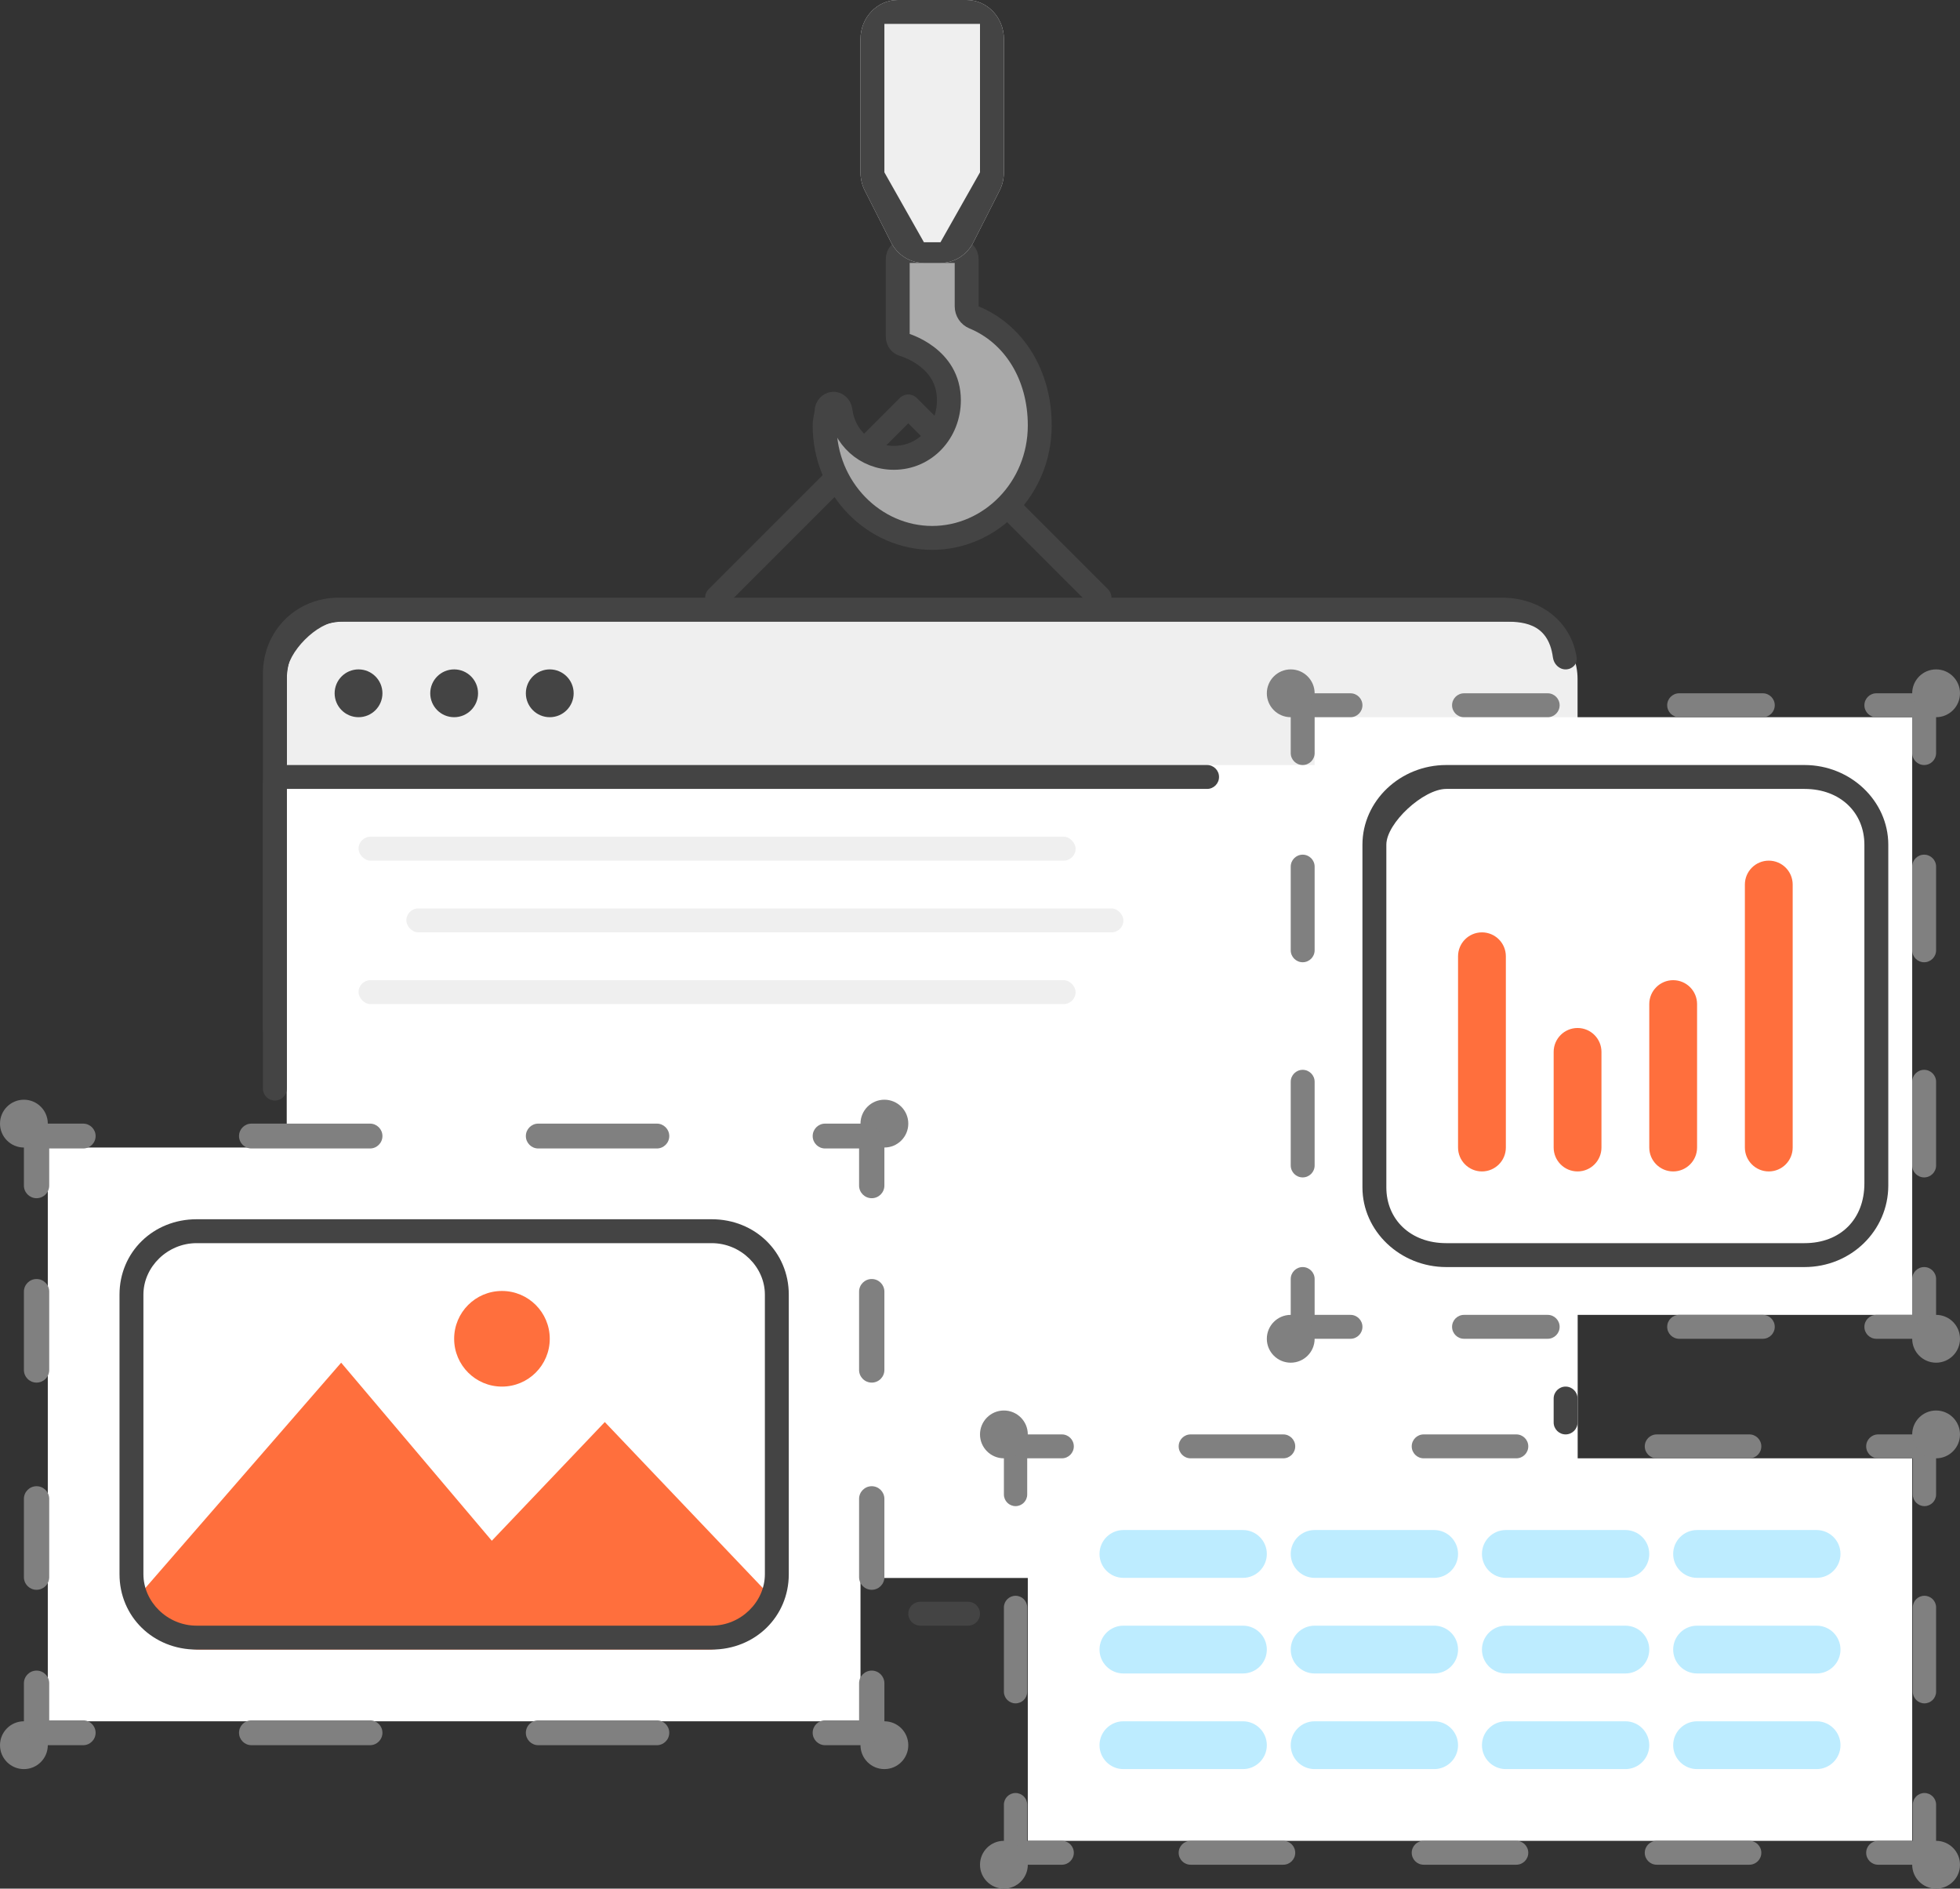
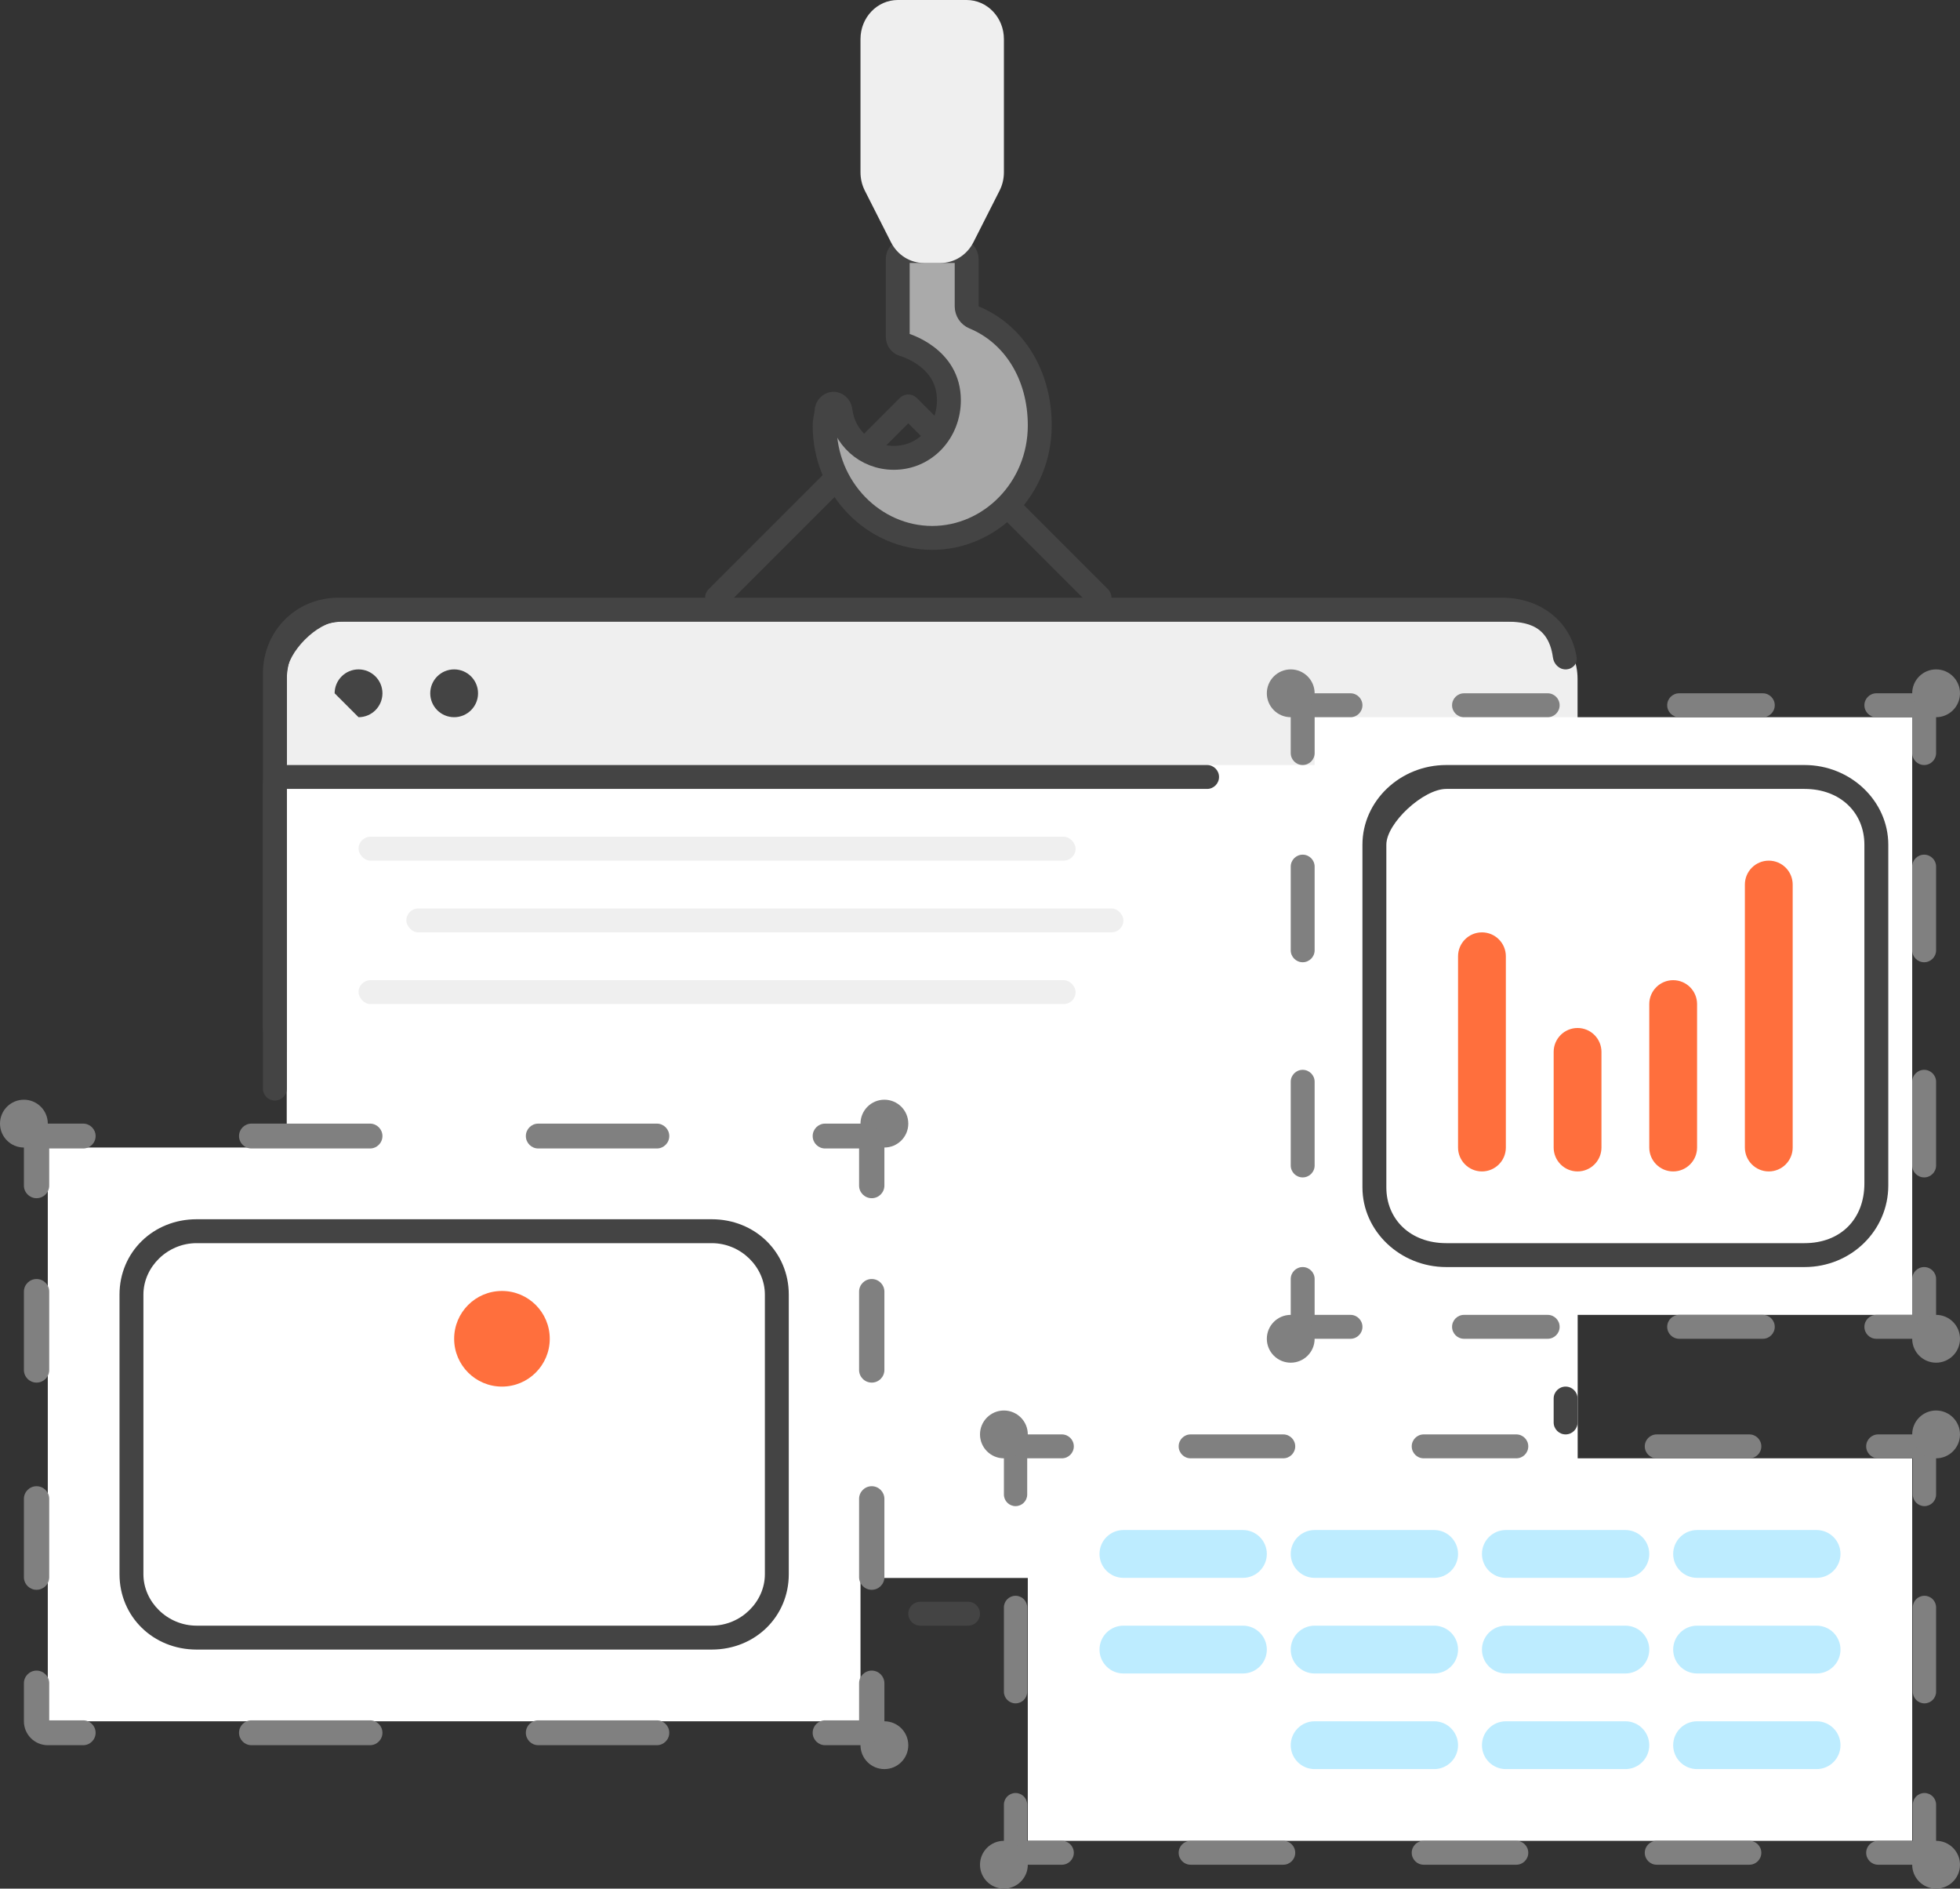
<svg xmlns="http://www.w3.org/2000/svg" width="82" height="79" viewBox="0 0 82 79" fill="none">
  <rect x="0" y="0" width="82" height="79" fill="#333333" stroke="none" />
  <path d="M63.618 66H14.382C13.032 66 12 64.96 12 63.6V28.4C12 27.04 13.032 26 14.382 26H63.618C64.968 26 66 27.04 66 28.4V63.6C66 64.96 64.968 66 63.618 66Z" fill="#EFEFEF" />
  <path d="M12 28.18C12 27.294 13.287 26 14.171 26H62.829C63.632 26 64.769 26 64.969 27.501C65.006 27.775 65.224 28 65.5 28C65.776 28 66.005 27.775 65.963 27.502C65.731 25.989 64.443 25 62.829 25H14.171C12.386 25 11 26.39 11 28.18V43C11 43.552 11.448 44 12 44V28.18Z" fill="#444444" />
  <path d="M63.618 66H14.382C13.032 66 12 64.972 12 63.628V32H66V63.628C66 64.972 64.968 66 63.618 66Z" fill="white" />
  <path fill-rule="evenodd" clip-rule="evenodd" d="M11 32.831C11 32.372 11.365 32 11.816 32H50.5C50.776 32 51 32.224 51 32.5C51 32.776 50.776 33 50.5 33H12V45.535C12 45.812 11.776 46.035 11.5 46.035C11.224 46.035 11 45.812 11 45.535V32.831ZM65.5 58C65.224 58 65 58.224 65 58.5V59.5C65 59.776 65.224 60 65.5 60C65.776 60 66 59.776 66 59.5V58.5C66 58.224 65.776 58 65.5 58ZM38 67.5C38 67.224 38.224 67 38.5 67H40.5C40.776 67 41 67.224 41 67.5C41 67.776 40.776 68 40.5 68H38.5C38.224 68 38 67.776 38 67.5Z" fill="#444444" />
-   <path d="M15 30C15.552 30 16 29.552 16 29C16 28.448 15.552 28 15 28C14.448 28 14 28.448 14 29C14 29.552 14.448 30 15 30Z" fill="#444444" />
+   <path d="M15 30C15.552 30 16 29.552 16 29C16 28.448 15.552 28 15 28C14.448 28 14 28.448 14 29Z" fill="#444444" />
  <path d="M19 30C19.552 30 20 29.552 20 29C20 28.448 19.552 28 19 28C18.448 28 18 28.448 18 29C18 29.552 18.448 30 19 30Z" fill="#444444" />
-   <path d="M23 30C23.552 30 24 29.552 24 29C24 28.448 23.552 28 23 28C22.448 28 22 28.448 22 29C22 29.552 22.448 30 23 30Z" fill="#444444" />
  <rect x="15" y="35" width="30" height="1" rx="0.5" fill="#EFEFEF" />
  <rect x="17" y="38" width="30" height="1" rx="0.5" fill="#EFEFEF" />
  <rect x="15" y="41" width="30" height="1" rx="0.5" fill="#EFEFEF" />
  <path d="M30 25L38 17L46 25" stroke="#444444" stroke-linecap="round" stroke-linejoin="round" />
  <path d="M40.147 13.428V10.841H39H37.853V14.075C37.853 14.075 39.994 14.641 39.994 16.743C39.994 18.279 38.847 19.491 37.394 19.491C36.095 19.491 35.024 18.521 34.871 17.228C34.871 17.389 34.795 17.632 34.795 17.794C34.795 20.219 36.706 22.159 39 22.159C41.293 22.159 43.205 20.219 43.205 17.794C43.205 15.611 41.981 13.913 40.147 13.428Z" fill="#EFEFEF" />
  <path d="M40.442 12.815C40.442 13.017 40.564 13.2 40.751 13.277C42.409 13.962 43.5 15.666 43.5 17.794C43.5 20.441 41.424 22.5 39 22.5C36.576 22.5 34.5 20.441 34.5 17.794C34.5 17.725 34.508 17.658 34.516 17.602C34.524 17.548 34.535 17.492 34.544 17.445L34.545 17.439C34.555 17.387 34.563 17.344 34.569 17.304C34.571 17.291 34.572 17.28 34.573 17.271C34.575 17.255 34.576 17.238 34.577 17.221C34.58 17.02 34.723 16.896 34.855 16.887C34.985 16.879 35.14 16.982 35.164 17.182C35.293 18.273 36.209 19.151 37.395 19.151C38.71 19.151 39.699 18.064 39.699 16.742C39.699 15.85 39.252 15.275 38.763 14.905C38.519 14.721 38.273 14.595 38.086 14.516C37.993 14.476 37.917 14.448 37.864 14.431C37.838 14.422 37.818 14.415 37.805 14.412L37.802 14.411L37.796 14.409L37.787 14.406C37.669 14.375 37.558 14.25 37.558 14.075V10.841C37.558 10.626 37.716 10.5 37.853 10.5H40.147C40.284 10.5 40.442 10.626 40.442 10.841V12.815Z" fill="#AAAAAA" stroke="#444444" stroke-miterlimit="10" stroke-linecap="round" stroke-linejoin="round" />
  <path d="M80 30H55V55H80V30Z" fill="white" />
  <path fill-rule="evenodd" clip-rule="evenodd" d="M54.5 32C54.224 32 54 31.776 54 31.5V30C54 29.448 54.448 29 55 29H56.5C56.776 29 57 29.224 57 29.5C57 29.776 56.776 30 56.5 30H55V31.5C55 31.776 54.776 32 54.5 32ZM65.25 29.5C65.25 29.224 65.026 29 64.75 29H61.25C60.974 29 60.75 29.224 60.75 29.5C60.75 29.776 60.974 30 61.25 30H64.75C65.026 30 65.25 29.776 65.25 29.5ZM70.25 29C69.974 29 69.75 29.224 69.75 29.5C69.75 29.776 69.974 30 70.25 30H73.75C74.026 30 74.25 29.776 74.25 29.5C74.25 29.224 74.026 29 73.75 29H70.25ZM78.5 29C78.224 29 78 29.224 78 29.5C78 29.776 78.224 30 78.5 30H80V31.5C80 31.776 80.224 32 80.5 32C80.776 32 81 31.776 81 31.5V30C81 29.448 80.552 29 80 29H79.5H78.5ZM81 36.25C81 35.974 80.776 35.75 80.5 35.75C80.224 35.75 80 35.974 80 36.25V39.75C80 40.026 80.224 40.25 80.5 40.25C80.776 40.25 81 40.026 81 39.75V36.25ZM81 45.25C81 44.974 80.776 44.75 80.5 44.75C80.224 44.75 80 44.974 80 45.25V48.75C80 49.026 80.224 49.25 80.5 49.25C80.776 49.25 81 49.026 81 48.75V45.25ZM81 53.5C81 53.224 80.776 53 80.5 53C80.224 53 80 53.224 80 53.5V55H78.5C78.224 55 78 55.224 78 55.5C78 55.776 78.224 56 78.5 56H80C80.552 56 81 55.552 81 55V53.5ZM73.75 56C74.026 56 74.25 55.776 74.25 55.5C74.25 55.224 74.026 55 73.75 55H70.25C69.974 55 69.75 55.224 69.75 55.5C69.75 55.776 69.974 56 70.25 56H73.75ZM64.75 56C65.026 56 65.25 55.776 65.25 55.5C65.25 55.224 65.026 55 64.75 55H61.25C60.974 55 60.75 55.224 60.75 55.5C60.75 55.776 60.974 56 61.25 56H64.75ZM56.5 56C56.776 56 57 55.776 57 55.5C57 55.224 56.776 55 56.5 55H55V53.5C55 53.224 54.776 53 54.5 53C54.224 53 54 53.224 54 53.5V55C54 55.552 54.448 56 55 56H56.5ZM54 48.75C54 49.026 54.224 49.25 54.5 49.25C54.776 49.25 55 49.026 55 48.75V45.25C55 44.974 54.776 44.75 54.5 44.75C54.224 44.75 54 44.974 54 45.25V48.75ZM54 39.75C54 40.026 54.224 40.25 54.5 40.25C54.776 40.25 55 40.026 55 39.75V36.25C55 35.974 54.776 35.75 54.5 35.75C54.224 35.75 54 35.974 54 36.25V39.75Z" fill="#808080" />
  <path d="M54 30C54.552 30 55 29.552 55 29C55 28.448 54.552 28 54 28C53.448 28 53 28.448 53 29C53 29.552 53.448 30 54 30Z" fill="#808080" />
  <path d="M81 30C81.552 30 82 29.552 82 29C82 28.448 81.552 28 81 28C80.448 28 80 28.448 80 29C80 29.552 80.448 30 81 30Z" fill="#808080" />
  <path d="M54 57C54.552 57 55 56.552 55 56C55 55.448 54.552 55 54 55C53.448 55 53 55.448 53 56C53 56.552 53.448 57 54 57Z" fill="#808080" />
  <path d="M81 57C81.552 57 82 56.552 82 56C82 55.448 81.552 55 81 55C80.448 55 80 55.448 80 56C80 56.552 80.448 57 81 57Z" fill="#808080" />
  <path d="M75.406 52H60.594C59.172 52 58 50.892 58 49.546V35.454C58 34.108 59.172 33 60.594 33H75.406C77.5 33 78 34.108 78 35.454V49.467C78 51 77 52 75.406 52Z" fill="white" />
  <path fill-rule="evenodd" clip-rule="evenodd" d="M60.506 33C59.553 33 58 34.427 58 35.334V49.666C58 51 59 52 60.506 52H75.494C77 52 78 51 78 49.5V35.334C78 34 77 33 75.494 33H60.506ZM57 35.334C57 33.502 58.58 32 60.506 32H75.494C77.42 32 79 33.502 79 35.334V49.586C79 51.48 77.438 53 75.494 53H60.506C58.58 53 57 51.498 57 49.666V35.334Z" fill="#444444" />
  <path d="M63 40C63 39.448 62.552 39 62 39C61.448 39 61 39.448 61 40V48C61 48.552 61.448 49 62 49C62.552 49 63 48.552 63 48V40Z" fill="#FF6F3D" />
  <path d="M67 44C67 43.448 66.552 43 66 43C65.448 43 65 43.448 65 44V48C65 48.552 65.448 49 66 49C66.552 49 67 48.552 67 48V44Z" fill="#FF6F3D" />
  <path d="M71 42C71 41.448 70.552 41 70 41C69.448 41 69 41.448 69 42V48C69 48.552 69.448 49 70 49C70.552 49 71 48.552 71 48V42Z" fill="#FF6F3D" />
  <path d="M75 37C75 36.448 74.552 36 74 36C73.448 36 73 36.448 73 37V48C73 48.552 73.448 49 74 49C74.552 49 75 48.552 75 48V37Z" fill="#FF6F3D" />
  <path d="M80 61H43V77H80V61Z" fill="white" />
  <path fill-rule="evenodd" clip-rule="evenodd" d="M42.487 63C42.218 63 42 62.782 42 62.513V61C42 60.448 42.448 60 43 60H44.425C44.701 60 44.925 60.224 44.925 60.5C44.925 60.776 44.701 61 44.425 61H42.975V62.513C42.975 62.782 42.757 63 42.487 63ZM54.188 60.5C54.188 60.224 53.964 60 53.688 60H49.812C49.536 60 49.312 60.224 49.312 60.5C49.312 60.776 49.536 61 49.812 61H53.688C53.964 61 54.188 60.776 54.188 60.5ZM59.562 60C59.286 60 59.062 60.224 59.062 60.5C59.062 60.776 59.286 61 59.562 61H63.438C63.714 61 63.938 60.776 63.938 60.5C63.938 60.224 63.714 60 63.438 60H59.562ZM69.312 60C69.036 60 68.812 60.224 68.812 60.5C68.812 60.776 69.036 61 69.312 61H73.188C73.464 61 73.688 60.776 73.688 60.5C73.688 60.224 73.464 60 73.188 60H69.312ZM78.575 60C78.299 60 78.075 60.224 78.075 60.5C78.075 60.776 78.299 61 78.575 61H80.025V62.513C80.025 62.782 80.243 63 80.512 63C80.782 63 81 62.782 81 62.513V61C81 60.448 80.552 60 80 60H78.575ZM81 67.237C81 66.968 80.782 66.75 80.512 66.75C80.243 66.75 80.025 66.968 80.025 67.237V70.763C80.025 71.032 80.243 71.25 80.512 71.25C80.782 71.25 81 71.032 81 70.763V67.237ZM81 75.488C81 75.218 80.782 75 80.512 75C80.243 75 80.025 75.218 80.025 75.488V77H78.575C78.299 77 78.075 77.224 78.075 77.5C78.075 77.776 78.299 78 78.575 78H80C80.552 78 81 77.552 81 77V75.488ZM73.188 78C73.464 78 73.688 77.776 73.688 77.5C73.688 77.224 73.464 77 73.188 77H69.312C69.036 77 68.812 77.224 68.812 77.5C68.812 77.776 69.036 78 69.312 78H73.188ZM63.438 78C63.714 78 63.938 77.776 63.938 77.5C63.938 77.224 63.714 77 63.438 77H59.562C59.286 77 59.062 77.224 59.062 77.5C59.062 77.776 59.286 78 59.562 78H63.438ZM53.688 78C53.964 78 54.188 77.776 54.188 77.5C54.188 77.224 53.964 77 53.688 77H49.812C49.536 77 49.312 77.224 49.312 77.5C49.312 77.776 49.536 78 49.812 78H53.688ZM44.425 78C44.701 78 44.925 77.776 44.925 77.5C44.925 77.224 44.701 77 44.425 77H42.975V75.488C42.975 75.218 42.757 75 42.487 75C42.218 75 42 75.218 42 75.488V77C42 77.552 42.448 78 43 78H44.425ZM42 70.763C42 71.032 42.218 71.25 42.487 71.25C42.757 71.25 42.975 71.032 42.975 70.763V67.237C42.975 66.968 42.757 66.75 42.487 66.75C42.218 66.75 42 66.968 42 67.237V70.763Z" fill="#808080" />
  <path d="M42 61C42.552 61 43 60.552 43 60C43 59.448 42.552 59 42 59C41.448 59 41 59.448 41 60C41 60.552 41.448 61 42 61Z" fill="#808080" />
  <path d="M81 61C81.552 61 82 60.552 82 60C82 59.448 81.552 59 81 59C80.448 59 80 59.448 80 60C80 60.552 80.448 61 81 61Z" fill="#808080" />
  <path d="M42 79C42.552 79 43 78.552 43 78C43 77.448 42.552 77 42 77C41.448 77 41 77.448 41 78C41 78.552 41.448 79 42 79Z" fill="#808080" />
  <path d="M81 79C81.552 79 82 78.552 82 78C82 77.448 81.552 77 81 77C80.448 77 80 77.448 80 78C80 78.552 80.448 79 81 79Z" fill="#808080" />
  <path d="M52 64H47C46.448 64 46 64.448 46 65C46 65.552 46.448 66 47 66H52C52.552 66 53 65.552 53 65C53 64.448 52.552 64 52 64Z" fill="#BDECFF" />
  <path d="M52 68H47C46.448 68 46 68.448 46 69C46 69.552 46.448 70 47 70H52C52.552 70 53 69.552 53 69C53 68.448 52.552 68 52 68Z" fill="#BDECFF" />
-   <path d="M52 72H47C46.448 72 46 72.448 46 73C46 73.552 46.448 74 47 74H52C52.552 74 53 73.552 53 73C53 72.448 52.552 72 52 72Z" fill="#BDECFF" />
  <path d="M60 64H55C54.448 64 54 64.448 54 65C54 65.552 54.448 66 55 66H60C60.552 66 61 65.552 61 65C61 64.448 60.552 64 60 64Z" fill="#BDECFF" />
  <path d="M60 68H55C54.448 68 54 68.448 54 69C54 69.552 54.448 70 55 70H60C60.552 70 61 69.552 61 69C61 68.448 60.552 68 60 68Z" fill="#BDECFF" />
  <path d="M60 72H55C54.448 72 54 72.448 54 73C54 73.552 54.448 74 55 74H60C60.552 74 61 73.552 61 73C61 72.448 60.552 72 60 72Z" fill="#BDECFF" />
  <path d="M68 64H63C62.448 64 62 64.448 62 65C62 65.552 62.448 66 63 66H68C68.552 66 69 65.552 69 65C69 64.448 68.552 64 68 64Z" fill="#BDECFF" />
  <path d="M68 68H63C62.448 68 62 68.448 62 69C62 69.552 62.448 70 63 70H68C68.552 70 69 69.552 69 69C69 68.448 68.552 68 68 68Z" fill="#BDECFF" />
  <path d="M68 72H63C62.448 72 62 72.448 62 73C62 73.552 62.448 74 63 74H68C68.552 74 69 73.552 69 73C69 72.448 68.552 72 68 72Z" fill="#BDECFF" />
  <path d="M76 64H71C70.448 64 70 64.448 70 65C70 65.552 70.448 66 71 66H76C76.552 66 77 65.552 77 65C77 64.448 76.552 64 76 64Z" fill="#BDECFF" />
  <path d="M76 68H71C70.448 68 70 68.448 70 69C70 69.552 70.448 70 71 70H76C76.552 70 77 69.552 77 69C77 68.448 76.552 68 76 68Z" fill="#BDECFF" />
  <path d="M76 72H71C70.448 72 70 72.448 70 73C70 73.552 70.448 74 71 74H76C76.552 74 77 73.552 77 73C77 72.448 76.552 72 76 72Z" fill="#BDECFF" />
  <path d="M36 48H2V72H36V48Z" fill="white" />
  <path d="M29.636 52H8.364C7.024 52 6 52.99 6 54.286V65.714C6 67.01 7.024 68 8.364 68H29.636C30.976 68 32 67.01 32 65.714V54.286C32 52.99 30.976 52 29.636 52Z" fill="white" />
-   <path d="M20.576 64.448L14.273 57L6 66.517C6 67.924 7.024 69 8.364 69H29.636C30.976 69 32 67.924 32 66.517L25.303 59.483L20.576 64.448Z" fill="#FF6F3D" />
  <path d="M21 58C22.105 58 23 57.105 23 56C23 54.895 22.105 54 21 54C19.895 54 19 54.895 19 56C19 57.105 19.895 58 21 58Z" fill="#FF6F3D" />
  <path fill-rule="evenodd" clip-rule="evenodd" d="M5 54.151C5 52.377 6.409 51 8.225 51H29.775C31.591 51 33 52.377 33 54.151V65.849C33 67.623 31.591 69 29.775 69H8.225C6.409 69 5 67.623 5 65.849V54.151ZM8.225 52C7 52 6 53 6 54.151V65.849C6 67 7 68 8.225 68H29.775C31 68 32 67 32 65.849V54.151C32 53 31 52 29.775 52H8.225Z" fill="#444444" />
  <path d="M1 48C1.552 48 2 47.552 2 47C2 46.448 1.552 46 1 46C0.448 46 0 46.448 0 47C0 47.552 0.448 48 1 48Z" fill="#808080" />
  <path d="M37 48C37.552 48 38 47.552 38 47C38 46.448 37.552 46 37 46C36.448 46 36 46.448 36 47C36 47.552 36.448 48 37 48Z" fill="#808080" />
-   <path d="M1 74C1.552 74 2 73.552 2 73C2 72.448 1.552 72 1 72C0.448 72 0 72.448 0 73C0 73.552 0.448 74 1 74Z" fill="#808080" />
  <path d="M37 74C37.552 74 38 73.552 38 73C38 72.448 37.552 72 37 72C36.448 72 36 72.448 36 73C36 73.552 36.448 74 37 74Z" fill="#808080" />
  <path fill-rule="evenodd" clip-rule="evenodd" d="M1.529 50.12C1.237 50.12 1 49.883 1 49.591V48C1 47.448 1.448 47 2 47H3.48C3.767 47 4 47.233 4 47.52C4 47.807 3.767 48.04 3.48 48.04H2.059V49.591C2.059 49.883 1.822 50.12 1.529 50.12ZM10.52 47C10.233 47 10 47.233 10 47.52C10 47.807 10.233 48.04 10.52 48.04H15.48C15.767 48.04 16 47.807 16 47.52C16 47.233 15.767 47 15.48 47H10.52ZM22.52 47C22.233 47 22 47.233 22 47.52C22 47.807 22.233 48.04 22.52 48.04H27.48C27.767 48.04 28 47.807 28 47.52C28 47.233 27.767 47 27.48 47H22.52ZM34.52 47C34.233 47 34 47.233 34 47.52C34 47.807 34.233 48.04 34.52 48.04H35.941V49.591C35.941 49.883 36.178 50.12 36.471 50.12C36.763 50.12 37 49.883 37 49.591V48C37 47.448 36.552 47 36 47H34.52ZM36.471 57.833C36.763 57.833 37 57.596 37 57.304V54.029C37 53.737 36.763 53.5 36.471 53.5C36.178 53.5 35.941 53.737 35.941 54.029V57.304C35.941 57.596 36.178 57.833 36.471 57.833ZM37 62.696C37 62.404 36.763 62.167 36.471 62.167C36.178 62.167 35.941 62.404 35.941 62.696V65.971C35.941 66.263 36.178 66.5 36.471 66.5C36.763 66.5 37 66.263 37 65.971V62.696ZM37 70.409C37 70.117 36.763 69.88 36.471 69.88C36.178 69.88 35.941 70.117 35.941 70.409V71.96H34.52C34.233 71.96 34 72.193 34 72.48C34 72.767 34.233 73 34.52 73H36C36.552 73 37 72.552 37 72V70.409ZM27.48 73C27.767 73 28 72.767 28 72.48C28 72.193 27.767 71.96 27.48 71.96H22.52C22.233 71.96 22 72.193 22 72.48C22 72.767 22.233 73 22.52 73H27.48ZM15.48 73C15.767 73 16 72.767 16 72.48C16 72.193 15.767 71.96 15.48 71.96H10.52C10.233 71.96 10 72.193 10 72.48C10 72.767 10.233 73 10.52 73H15.48ZM3.48 73C3.767 73 4 72.767 4 72.48C4 72.193 3.767 71.96 3.48 71.96H2.059V70.409C2.059 70.117 1.822 69.88 1.529 69.88C1.237 69.88 1 70.117 1 70.409V72C1 72.552 1.448 73 2 73H3.48ZM1 65.971C1 66.263 1.237 66.5 1.529 66.5C1.822 66.5 2.059 66.263 2.059 65.971V62.696C2.059 62.404 1.822 62.167 1.529 62.167C1.237 62.167 1 62.404 1 62.696V65.971ZM1 57.304C1 57.596 1.237 57.833 1.529 57.833C1.822 57.833 2.059 57.596 2.059 57.304V54.029C2.059 53.737 1.822 53.5 1.529 53.5C1.237 53.5 1 53.737 1 54.029V57.304Z" fill="#808080" />
  <path d="M42 7.209C42 7.476 41.938 7.739 41.818 7.975L40.725 10.132C40.455 10.666 39.925 11 39.347 11H38.653C38.075 11 37.545 10.666 37.275 10.132L36.182 7.975C36.062 7.739 36 7.476 36 7.209V1.634C36 0.732 36.698 0 37.56 0H40.44C41.302 0 42 0.732 42 1.634V7.209Z" fill="#EFEFEF" />
-   <path fill-rule="evenodd" clip-rule="evenodd" d="M39.347 10.132L41 7.209V1H37V7.209L38.653 10.132H39.347ZM41.818 7.975C41.938 7.739 42 7.476 42 7.209V1.634C42 0.732 41.302 0 40.44 0H37.56C36.698 0 36 0.732 36 1.634V7.209C36 7.476 36.062 7.739 36.182 7.975L37.275 10.132C37.545 10.666 38.075 11 38.653 11H39.347C39.925 11 40.455 10.666 40.725 10.132L41.818 7.975Z" fill="#444444" />
</svg>